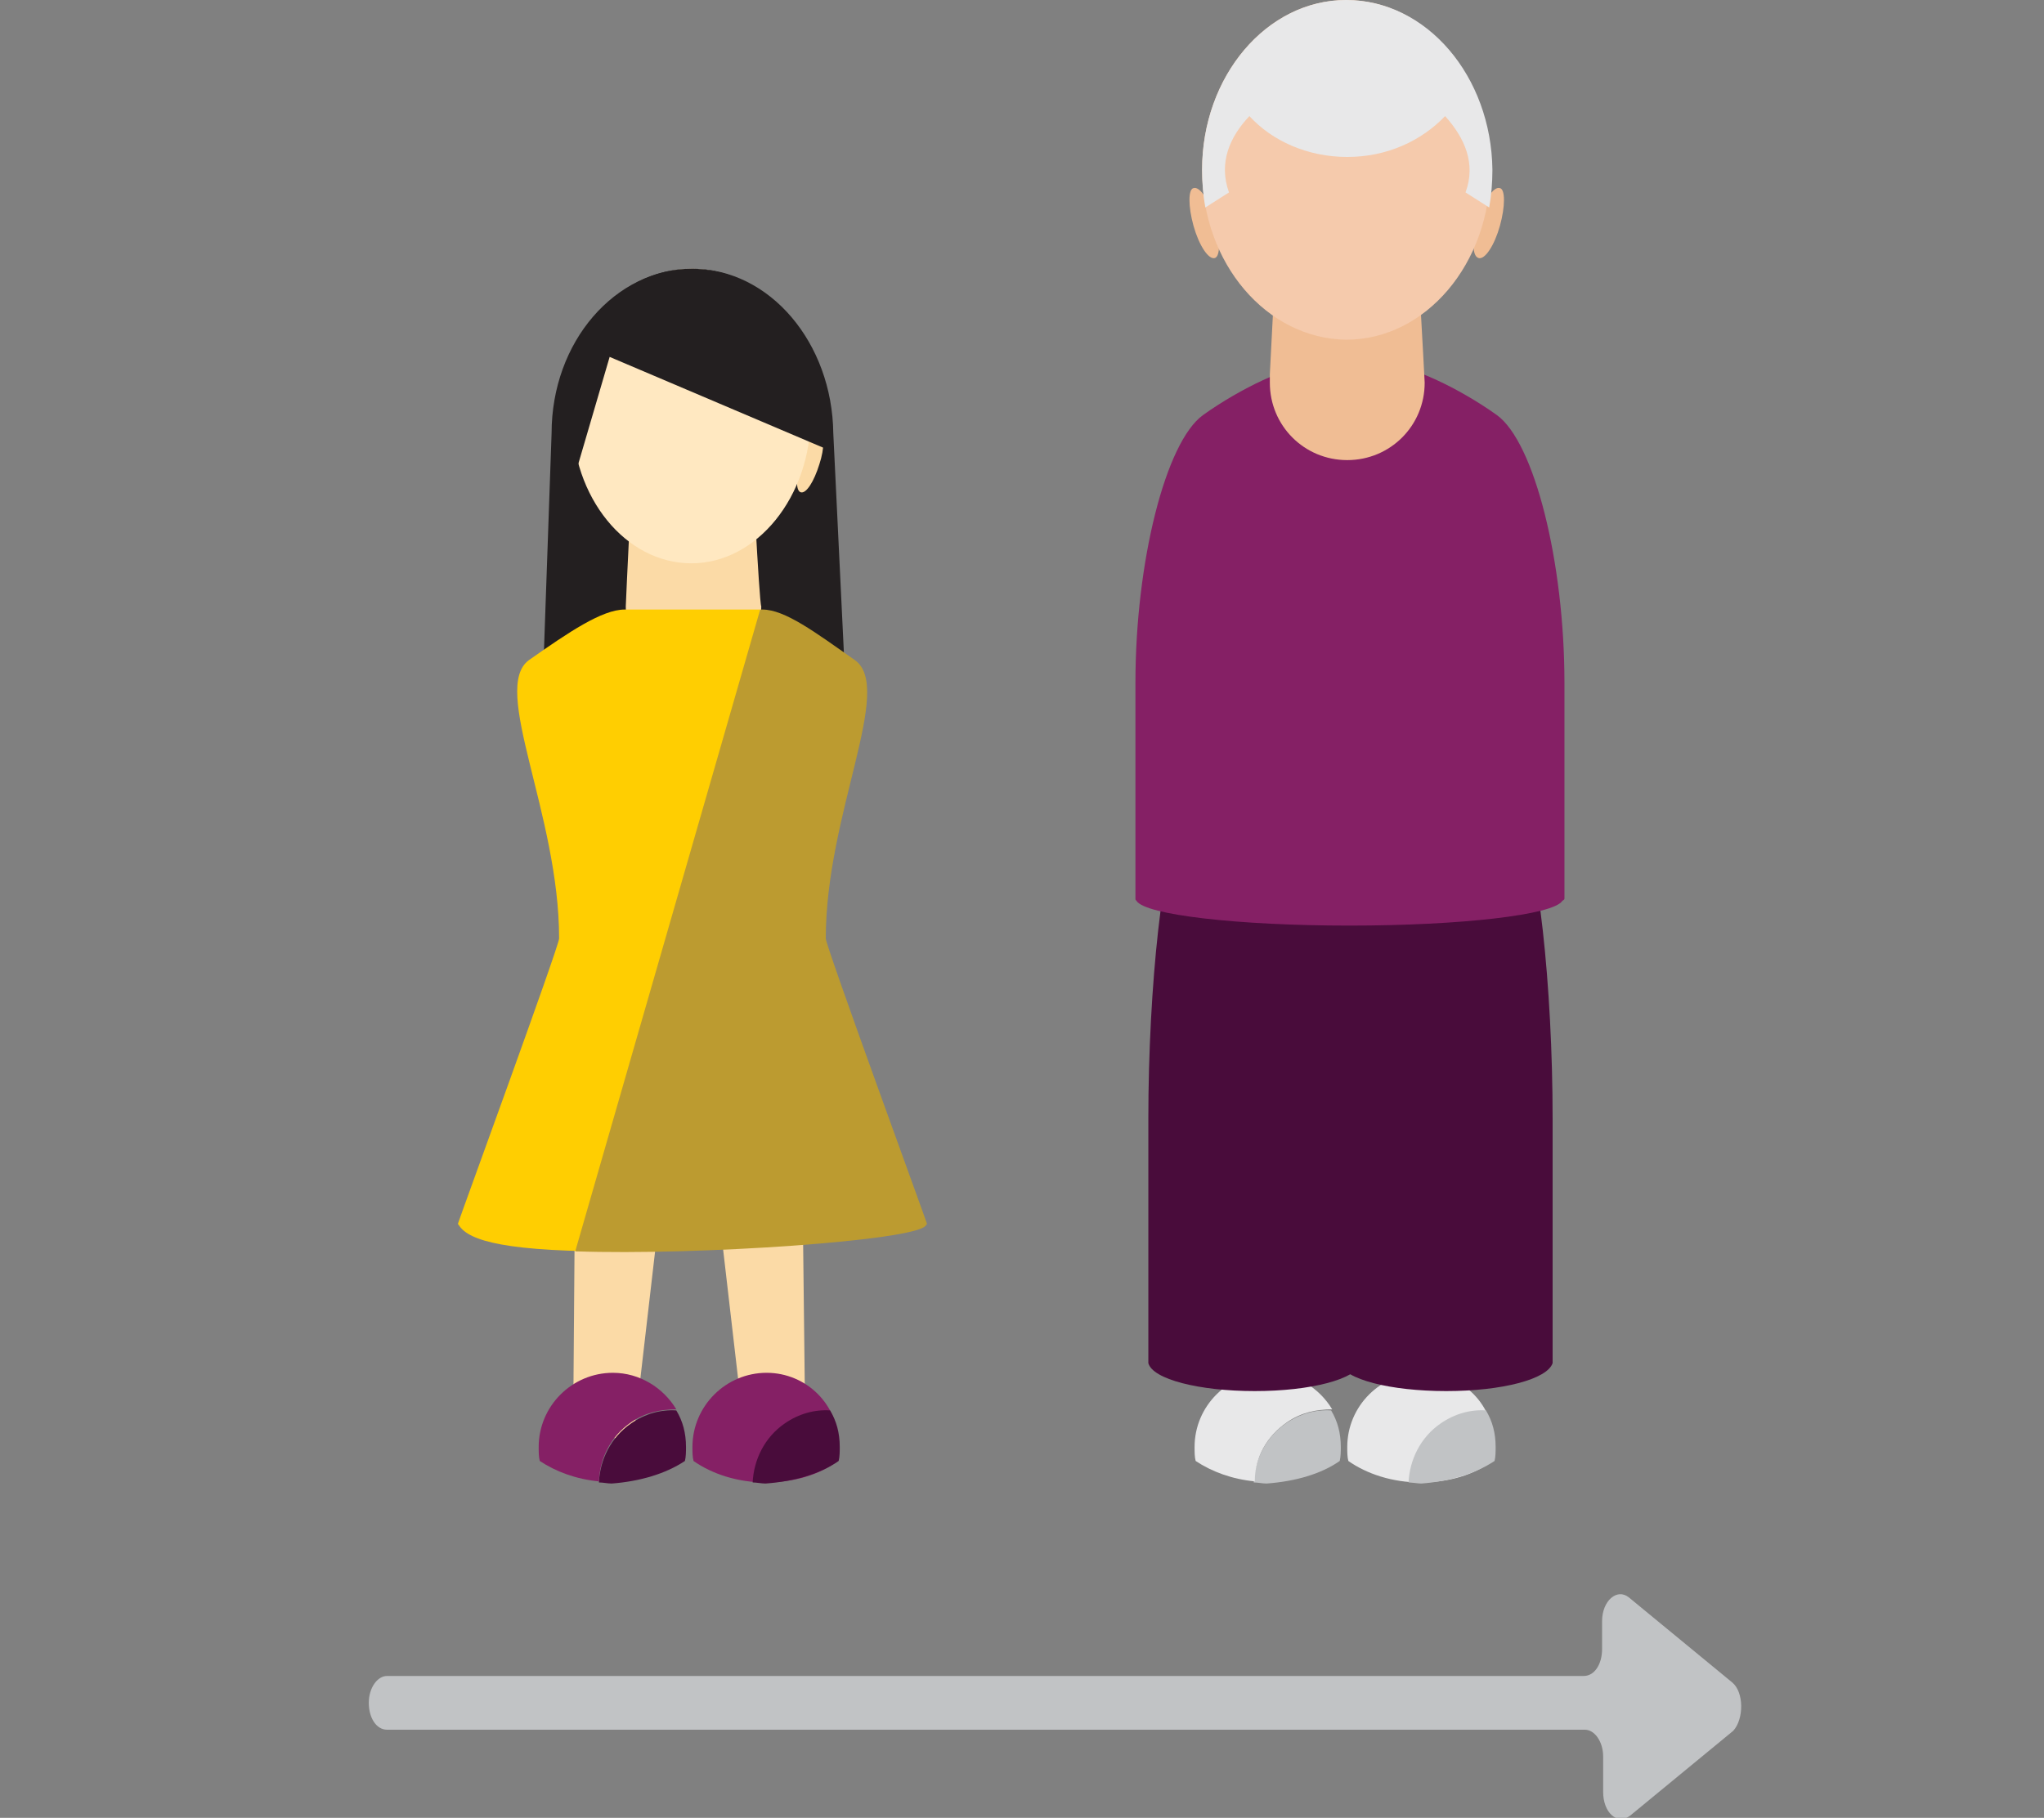
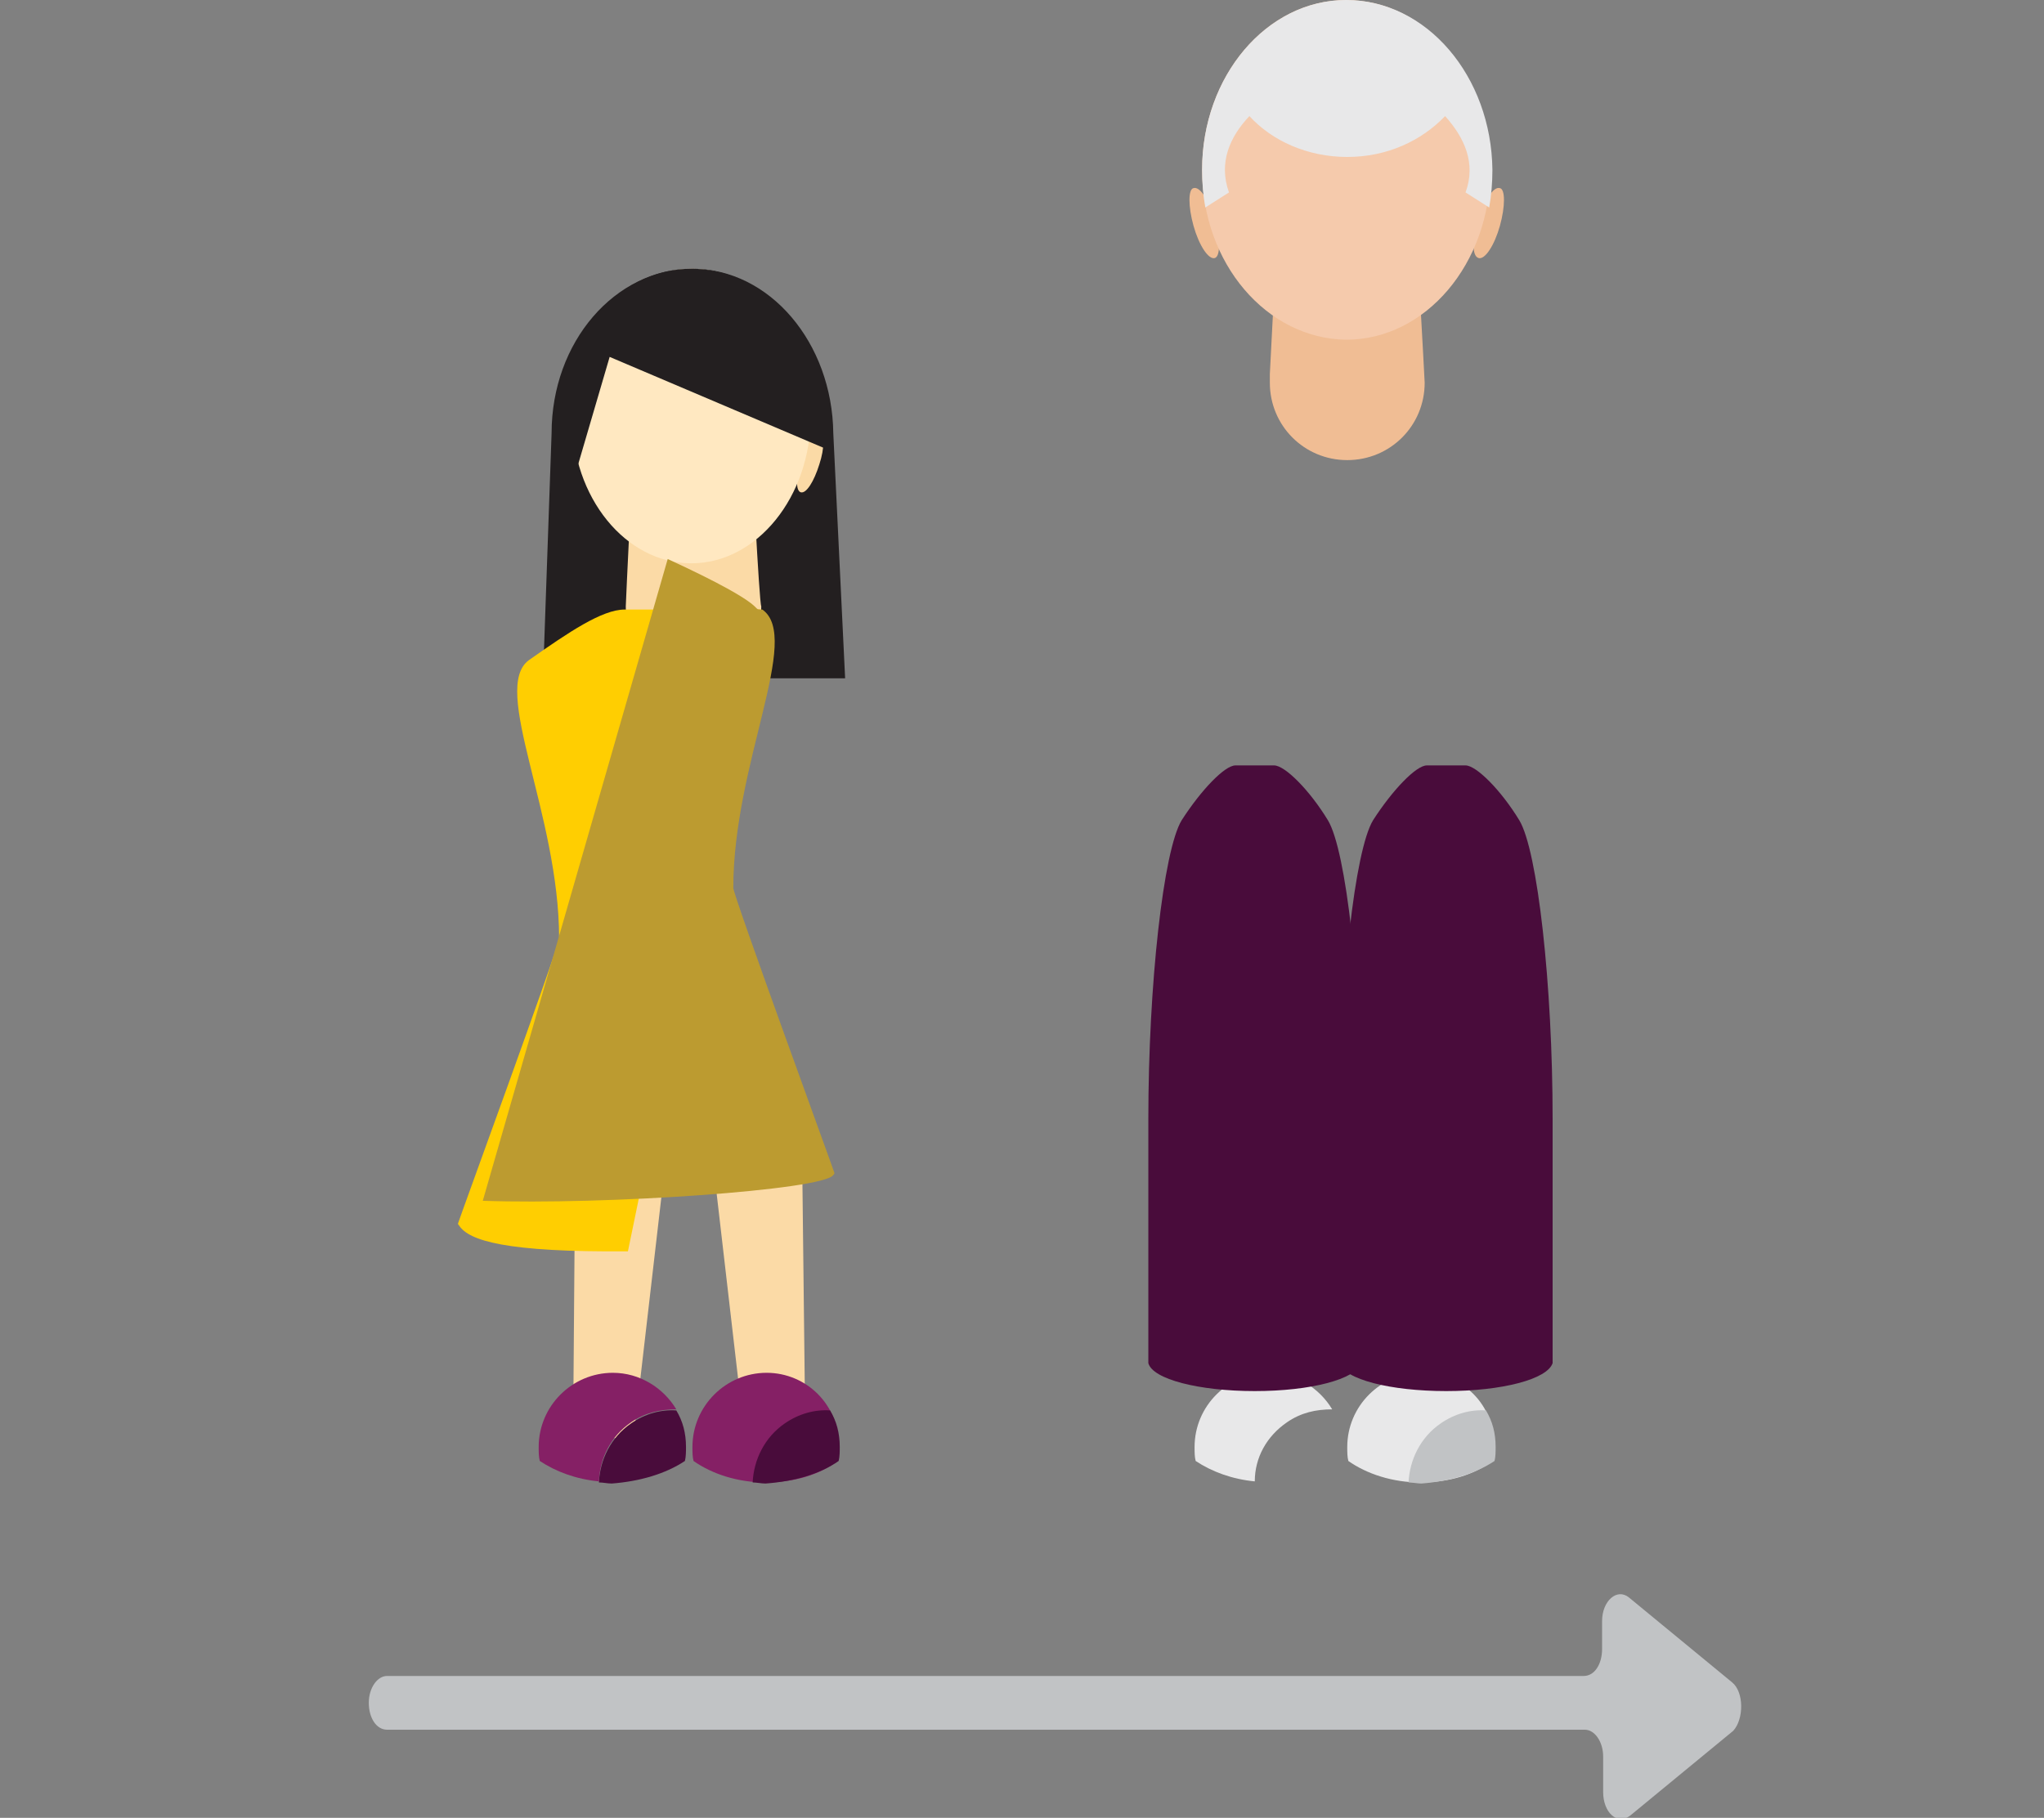
<svg xmlns="http://www.w3.org/2000/svg" version="1.1" id="Layer_1" x="0px" y="0px" viewBox="0 0 190.1 169.1" style="enable-background:new 0 0 190.1 169.1;" xml:space="preserve">
  <rect x="0" y="0" width="190.1" height="169.1" fill="#808080" stroke="none" />
  <style type="text/css">
	.st0{fill:#231F20;}
	.st1{fill:#FBDAA6;}
	.st2{fill:#FFE8C1;}
	.st3{fill:#852065;}
	.st4{fill:#490C3B;}
	.st5{fill:#E8E8E9;}
	.st6{fill:#C1C3C5;}
	.st7{fill:#FFCE01;}
	.st8{fill:#BC9B30;}
	.st9{fill:#F0BD94;}
	.st10{fill:#F5CAAC;}
</style>
  <g>
    <g>
      <g>
        <g>
          <g>
            <path class="st0" d="M77.5,40.3L77.5,40.3c-0.1-8.4-5.9-15.3-13.1-15.3c-7.2,0-13.1,6.8-13.1,15.3h0l-0.8,22.8h28.1L77.5,40.3" />
            <path class="st1" d="M69.9,41.8h-11c0,0-0.7,14.2-0.7,14.6c0,4.5,2.8,8.2,6.3,8.2c3.5,0,6.3-3.7,6.3-8.2       C70.6,56,69.9,41.8,69.9,41.8" />
            <path class="st1" d="M74.5,42.8c0.5-1.6,1.2-2.7,1.7-2.6c0.5,0.1,0.5,1.5,0,3c-0.5,1.6-1.2,2.7-1.7,2.6       C74,45.7,74,44.4,74.5,42.8" />
            <path class="st2" d="M53.2,38.7c0-7.5,5-13.7,11.1-13.7c6.1,0,11.1,6.1,11.1,13.7c0,7.5-5,13.7-11.1,13.7       C58.2,52.4,53.2,46.3,53.2,38.7" />
            <path class="st0" d="M76.9,38.1l-1.1-3.7c-1.6-5.4-6.1-9.4-11.5-9.4c-6.3,0-11.5,5.5-12,12.5l-1,5.3l1,9.2l1-7.2l3.4-11.6       L77.4,42L76.9,38.1" />
            <g>
              <g>
                <g>
                  <polygon class="st1" points="58.9,133.9 53.3,133.5 53.5,107.5 61.9,108         " />
                  <polygon class="st1" points="69.3,133.9 74.9,133.5 74.6,107.5 66.3,108         " />
                </g>
                <path class="st3" d="M71.3,127.7c-3.8,0-6.9,3.1-6.9,6.9c0,0.5,0,0.9,0.1,1.3c1.7,1.2,4.1,2,6.7,2s5-0.7,6.7-2         c0.1-0.4,0.1-0.9,0.1-1.3C78.1,130.7,75,127.7,71.3,127.7z" />
              </g>
              <path class="st4" d="M78,135.9c0.1-0.4,0.1-0.9,0.1-1.3c0-1.3-0.3-2.4-0.9-3.4c-1.4-0.1-2.9,0.3-4.2,1.2        c-1.9,1.3-2.9,3.4-3,5.5c0.4,0,0.8,0.1,1.2,0.1C73.9,137.8,76.3,137.1,78,135.9z" />
              <path class="st4" d="M63.7,135.9c0.1-0.4,0.1-0.9,0.1-1.3c0-1.3-0.3-2.4-0.9-3.4c-1.4-0.1-2.9,0.3-4.2,1.2        c-1.9,1.3-2.9,3.4-3,5.5c0.4,0,0.8,0.1,1.2,0.1C59.5,137.8,61.9,137.1,63.7,135.9z" />
              <path class="st3" d="M58.7,132.3c1.3-0.9,2.7-1.2,4.2-1.2c-1.2-2-3.4-3.4-5.9-3.4c-3.8,0-6.9,3.1-6.9,6.9c0,0.5,0,0.9,0.1,1.3        c1.5,1,3.4,1.7,5.5,1.9C55.8,135.6,56.8,133.6,58.7,132.3z" />
              <path class="st5" d="M132.2,127.7c-3.8,0-6.9,3.1-6.9,6.9c0,0.5,0,0.9,0.1,1.3c1.7,1.2,4.1,2,6.7,2c2.6,0,5-0.7,6.7-2        c0.1-0.4,0.1-0.9,0.1-1.3C139.1,130.7,136,127.7,132.2,127.7z" />
              <path class="st6" d="M139,135.9c0.1-0.4,0.1-0.9,0.1-1.3c0-1.3-0.3-2.4-0.9-3.4c-1.4-0.1-2.9,0.3-4.2,1.2        c-1.9,1.3-2.9,3.4-3,5.5c0.4,0,0.8,0.1,1.2,0.1C134.8,137.8,137.2,137.1,139,135.9z" />
-               <path class="st6" d="M124.6,135.9c0.1-0.4,0.1-0.9,0.1-1.3c0-1.3-0.3-2.4-0.9-3.4c-1.4-0.1-2.9,0.3-4.2,1.2        c-1.9,1.3-2.9,3.4-3,5.5c0.4,0,0.8,0.1,1.2,0.1C120.5,137.8,122.9,137.1,124.6,135.9z" />
              <path class="st5" d="M119.7,132.3c1.3-0.9,2.7-1.2,4.2-1.2c-1.2-2-3.4-3.4-5.9-3.4c-3.8,0-6.9,3.1-6.9,6.9        c0,0.5,0,0.9,0.1,1.3c1.5,1,3.4,1.7,5.5,1.9C116.7,135.6,117.8,133.6,119.7,132.3z" />
            </g>
            <g>
              <path class="st7" d="M58.1,56.7c-2.1,0-5.2,2.1-8.9,4.7C45.6,64,52,75.7,52,87.3c0,0.7-9.4,26.4-9.4,26.5c0,0.1,0,0.1,0.1,0.2        c0,0,0,0,0,0h0c0.9,1.4,4.3,2.5,15.7,2.4l12.3-59.7C69,56.7,59.3,56.7,58.1,56.7z" />
-               <path class="st8" d="M70.9,56.7c2.1,0,4.9,2.1,8.6,4.7c3.7,2.6-2.7,14.3-2.7,25.9c0,0.7,9.4,26.4,9.4,26.5        c0,0.1,0,0.1-0.1,0.2c0,0,0,0,0,0h0c-0.9,1.4-21.2,2.8-32.6,2.4l17.2-59.7C72.3,56.7,69.6,56.7,70.9,56.7z" />
+               <path class="st8" d="M70.9,56.7c3.7,2.6-2.7,14.3-2.7,25.9c0,0.7,9.4,26.4,9.4,26.5        c0,0.1,0,0.1-0.1,0.2c0,0,0,0,0,0h0c-0.9,1.4-21.2,2.8-32.6,2.4l17.2-59.7C72.3,56.7,69.6,56.7,70.9,56.7z" />
            </g>
          </g>
        </g>
        <g>
          <path class="st4" d="M126.6,126.6c0-0.1,0-21.7,0-22.5c0-12.5-1.4-25-3.1-27.8c-1.7-2.8-4-5.1-5-5.1c-1,0-2.6,0-3.6,0      c-1,0-3.2,2.3-5,5.1c-1.7,2.8-3.1,15.3-3.1,27.8c0,0.8,0,22.4,0,22.5c0,0.1,0,0.1,0,0.2c0,0,0,0,0,0h0c0.4,1.5,4.7,2.6,9.9,2.6      c5.2,0,9.4-1.1,9.9-2.6h0c0,0,0,0,0,0C126.6,126.7,126.6,126.7,126.6,126.6" />
          <path class="st4" d="M144.4,126.6c0-0.1,0-21.7,0-22.5c0-12.5-1.4-25-3.1-27.8c-1.7-2.8-4-5.1-5-5.1c-1,0-2.6,0-3.6,0      s-3.2,2.3-5,5.1c-1.7,2.8-3.1,15.3-3.1,27.8c0,0.8,0,22.4,0,22.5c0,0.1,0,0.1,0,0.2c0,0,0,0,0,0h0c0.4,1.5,4.7,2.6,9.9,2.6      c5.2,0,9.4-1.1,9.9-2.6h0c0,0,0,0,0,0C144.4,126.7,144.4,126.7,144.4,126.6" />
        </g>
-         <path class="st3" d="M145.5,83.6c0-0.1,0-19.4,0-20.1c0-11.2-2.8-22.4-6.3-24.9c-3.5-2.5-8-4.6-10-4.6c-2,0-5.3,0-7.3,0     c-2,0-6.5,2.1-10,4.6c-3.5,2.5-6.3,13.7-6.3,24.9c0,0.7,0,20.1,0,20.1c0,0.1,0,0.1,0.1,0.2c0,0,0,0,0,0h0     c0.8,1.3,9.4,2.3,19.8,2.3c10.4,0,19-1,19.8-2.3h0c0,0,0,0,0,0C145.5,83.7,145.5,83.6,145.5,83.6" />
        <path class="st9" d="M131.6,19.3h-12.7l-0.8,15.5c0,0,0,0.6,0,0.8c0,4,3.2,7.2,7.2,7.2c4,0,7.2-3.2,7.2-7.2     C132.5,35.3,131.6,19.3,131.6,19.3" />
        <path class="st9" d="M137.5,20.5c0.5-1.8,1.4-3.2,2-3c0.5,0.1,0.5,1.7,0,3.5c-0.5,1.8-1.4,3.2-2,3S136.9,22.3,137.5,20.5" />
        <path class="st9" d="M113,20.5c-0.5-1.8-1.4-3.2-2-3c-0.5,0.1-0.5,1.7,0,3.5c0.5,1.8,1.4,3.2,2,3C113.5,23.8,113.5,22.3,113,20.5     " />
        <path class="st10" d="M111.8,15.8c0-8.7,6-15.8,13.4-15.8c7.4,0,13.4,7.1,13.4,15.8c0,8.7-6,15.8-13.4,15.8     C117.8,31.5,111.8,24.5,111.8,15.8" />
        <path class="st5" d="M125.2,0c-7.4,0-13.4,7.1-13.4,15.8c0,1.2,0.1,2.4,0.3,3.5l2.2-1.4c-1-2.8,0.1-5.2,1.9-7.1     c2.1,2.3,5.4,3.8,9.1,3.8c3.7,0,6.9-1.5,9.1-3.8c1.8,2,2.9,4.4,1.9,7.1l2.2,1.4c0.2-1.1,0.3-2.3,0.3-3.5     C138.7,7.1,132.7,0,125.2,0" />
      </g>
    </g>
    <path class="st6" d="M161.1,156.5l-9.6-7.9c-1.1-0.9-2.5,0.3-2.5,2.2v2.6c0,1.4-0.7,2.5-1.7,2.5H36c-0.9,0-1.7,1.1-1.7,2.5l0,0   c0,1.4,0.7,2.5,1.7,2.5h111.4c0.9,0,1.7,1.1,1.7,2.5v3.3c0,1.9,1.3,3.1,2.5,2.2l9.6-7.9C162.2,159.9,162.2,157.4,161.1,156.5z" />
  </g>
</svg>